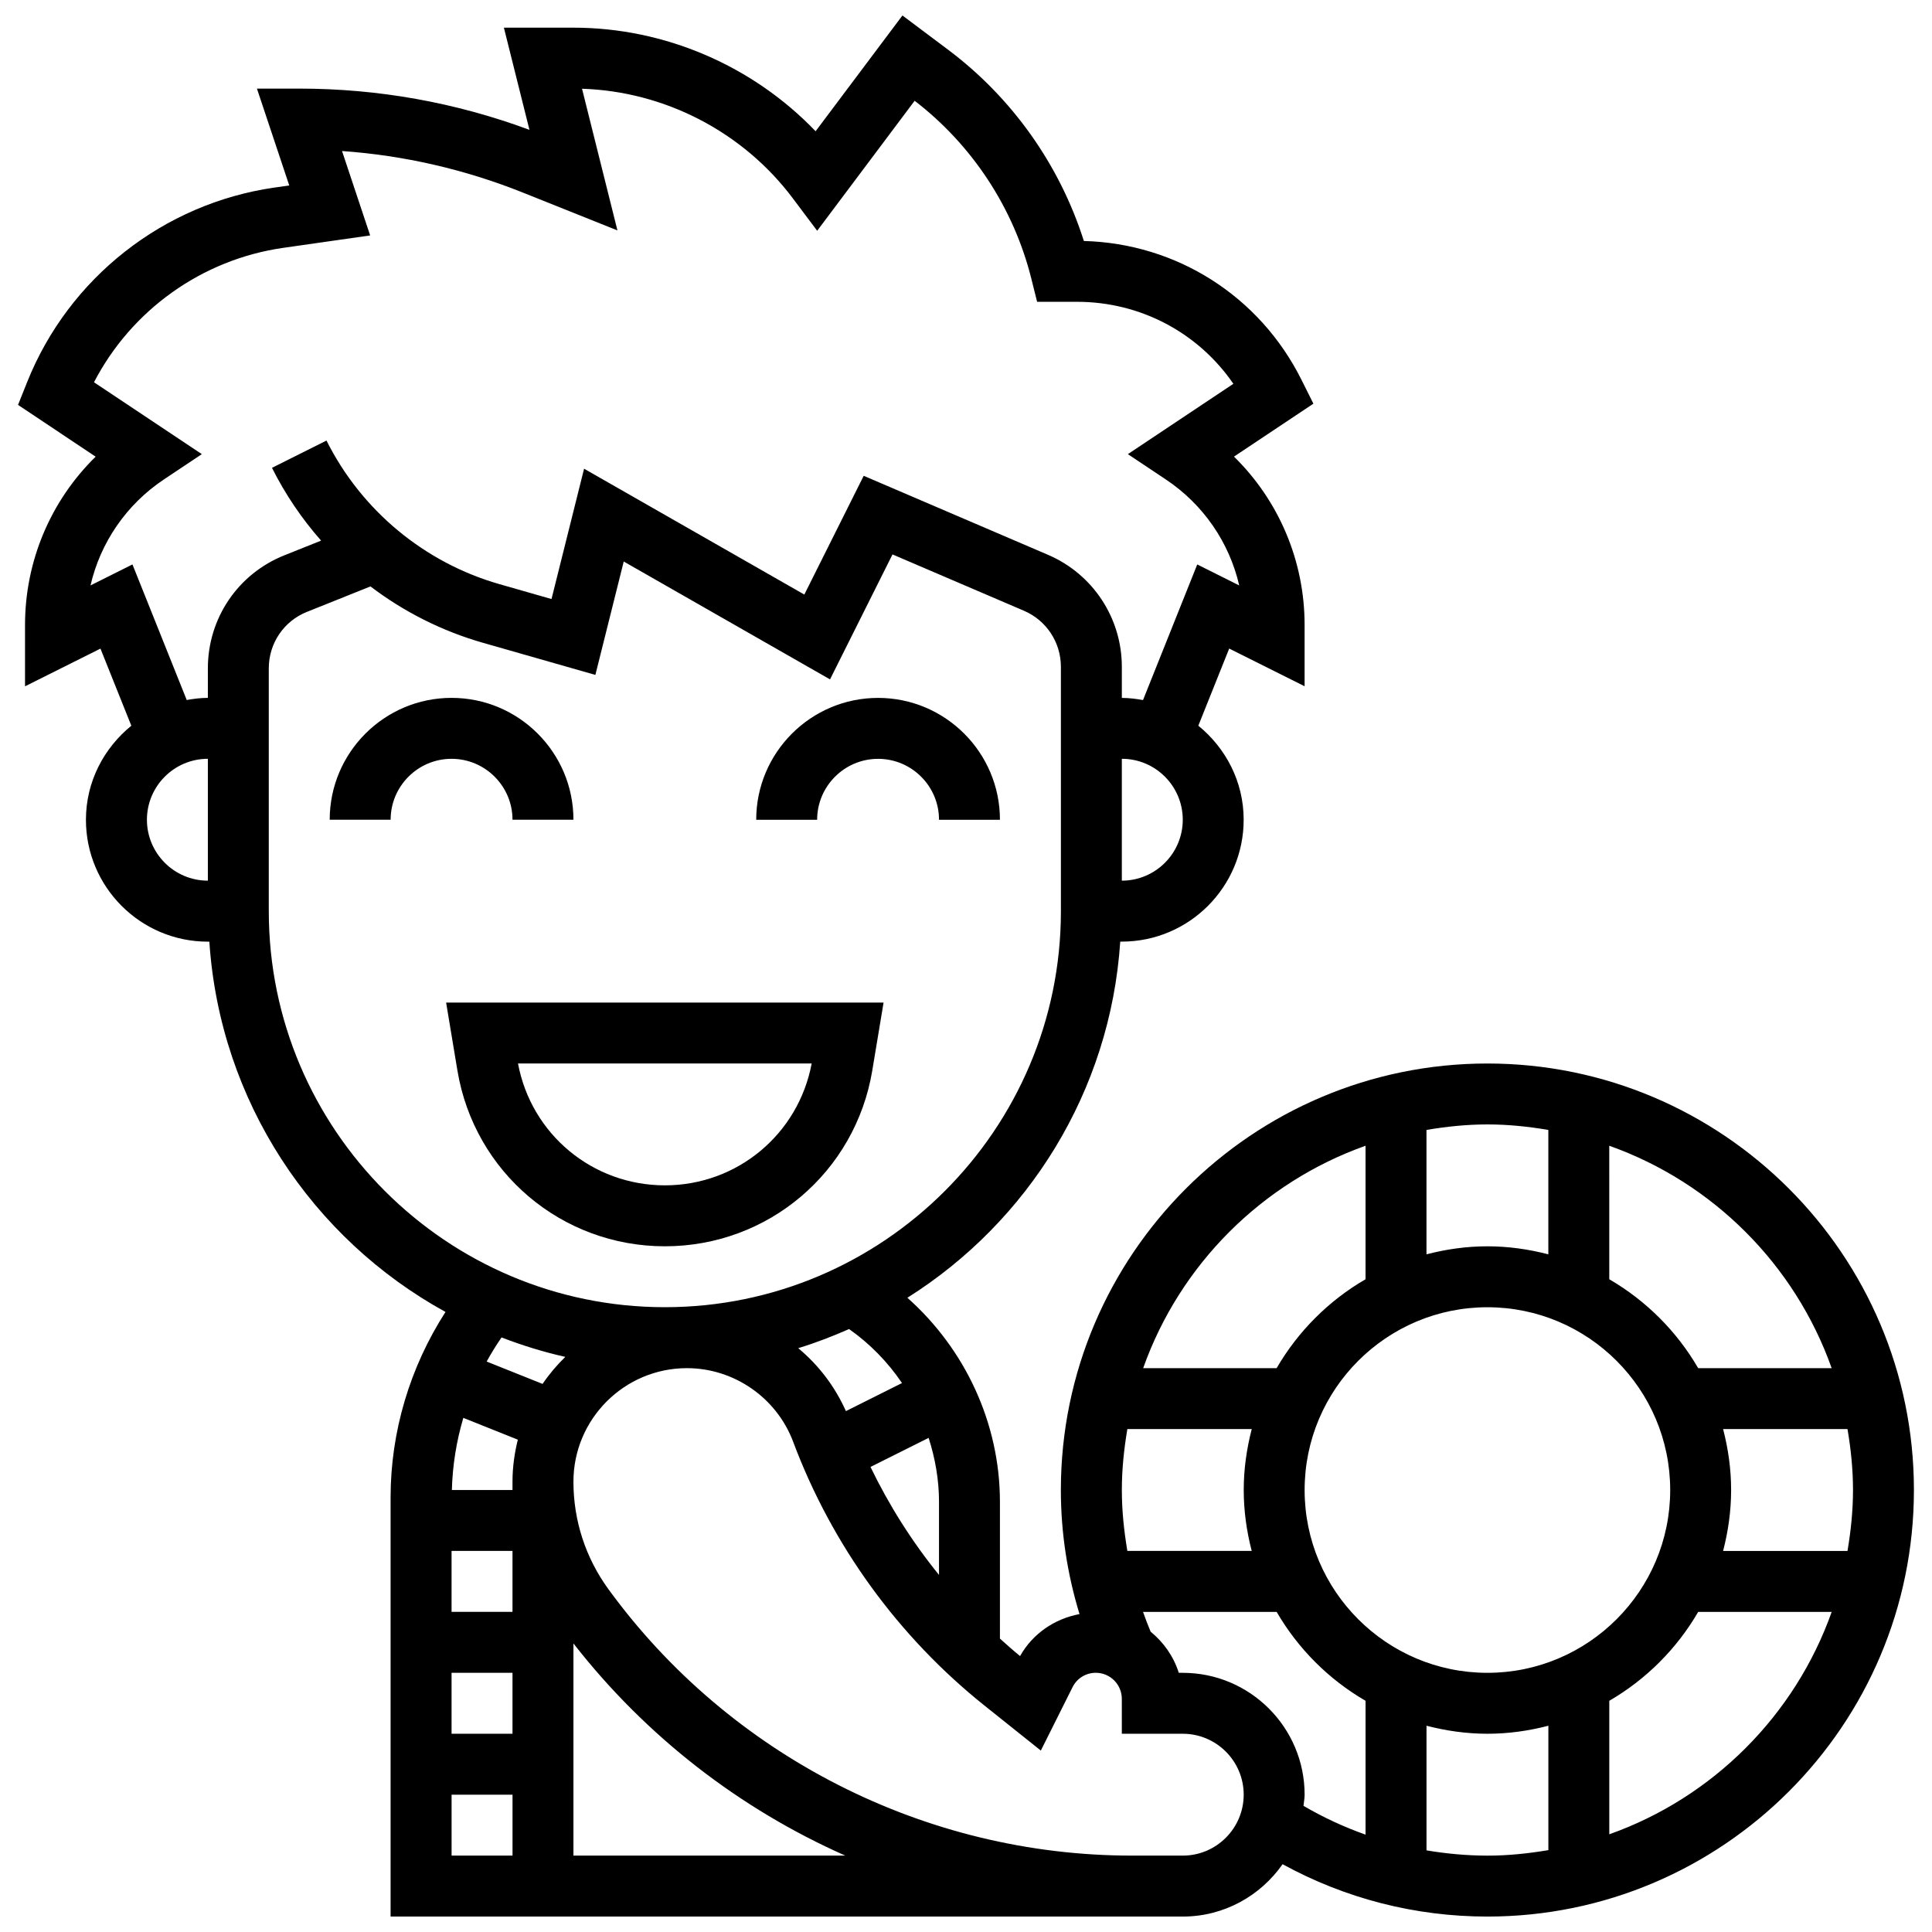
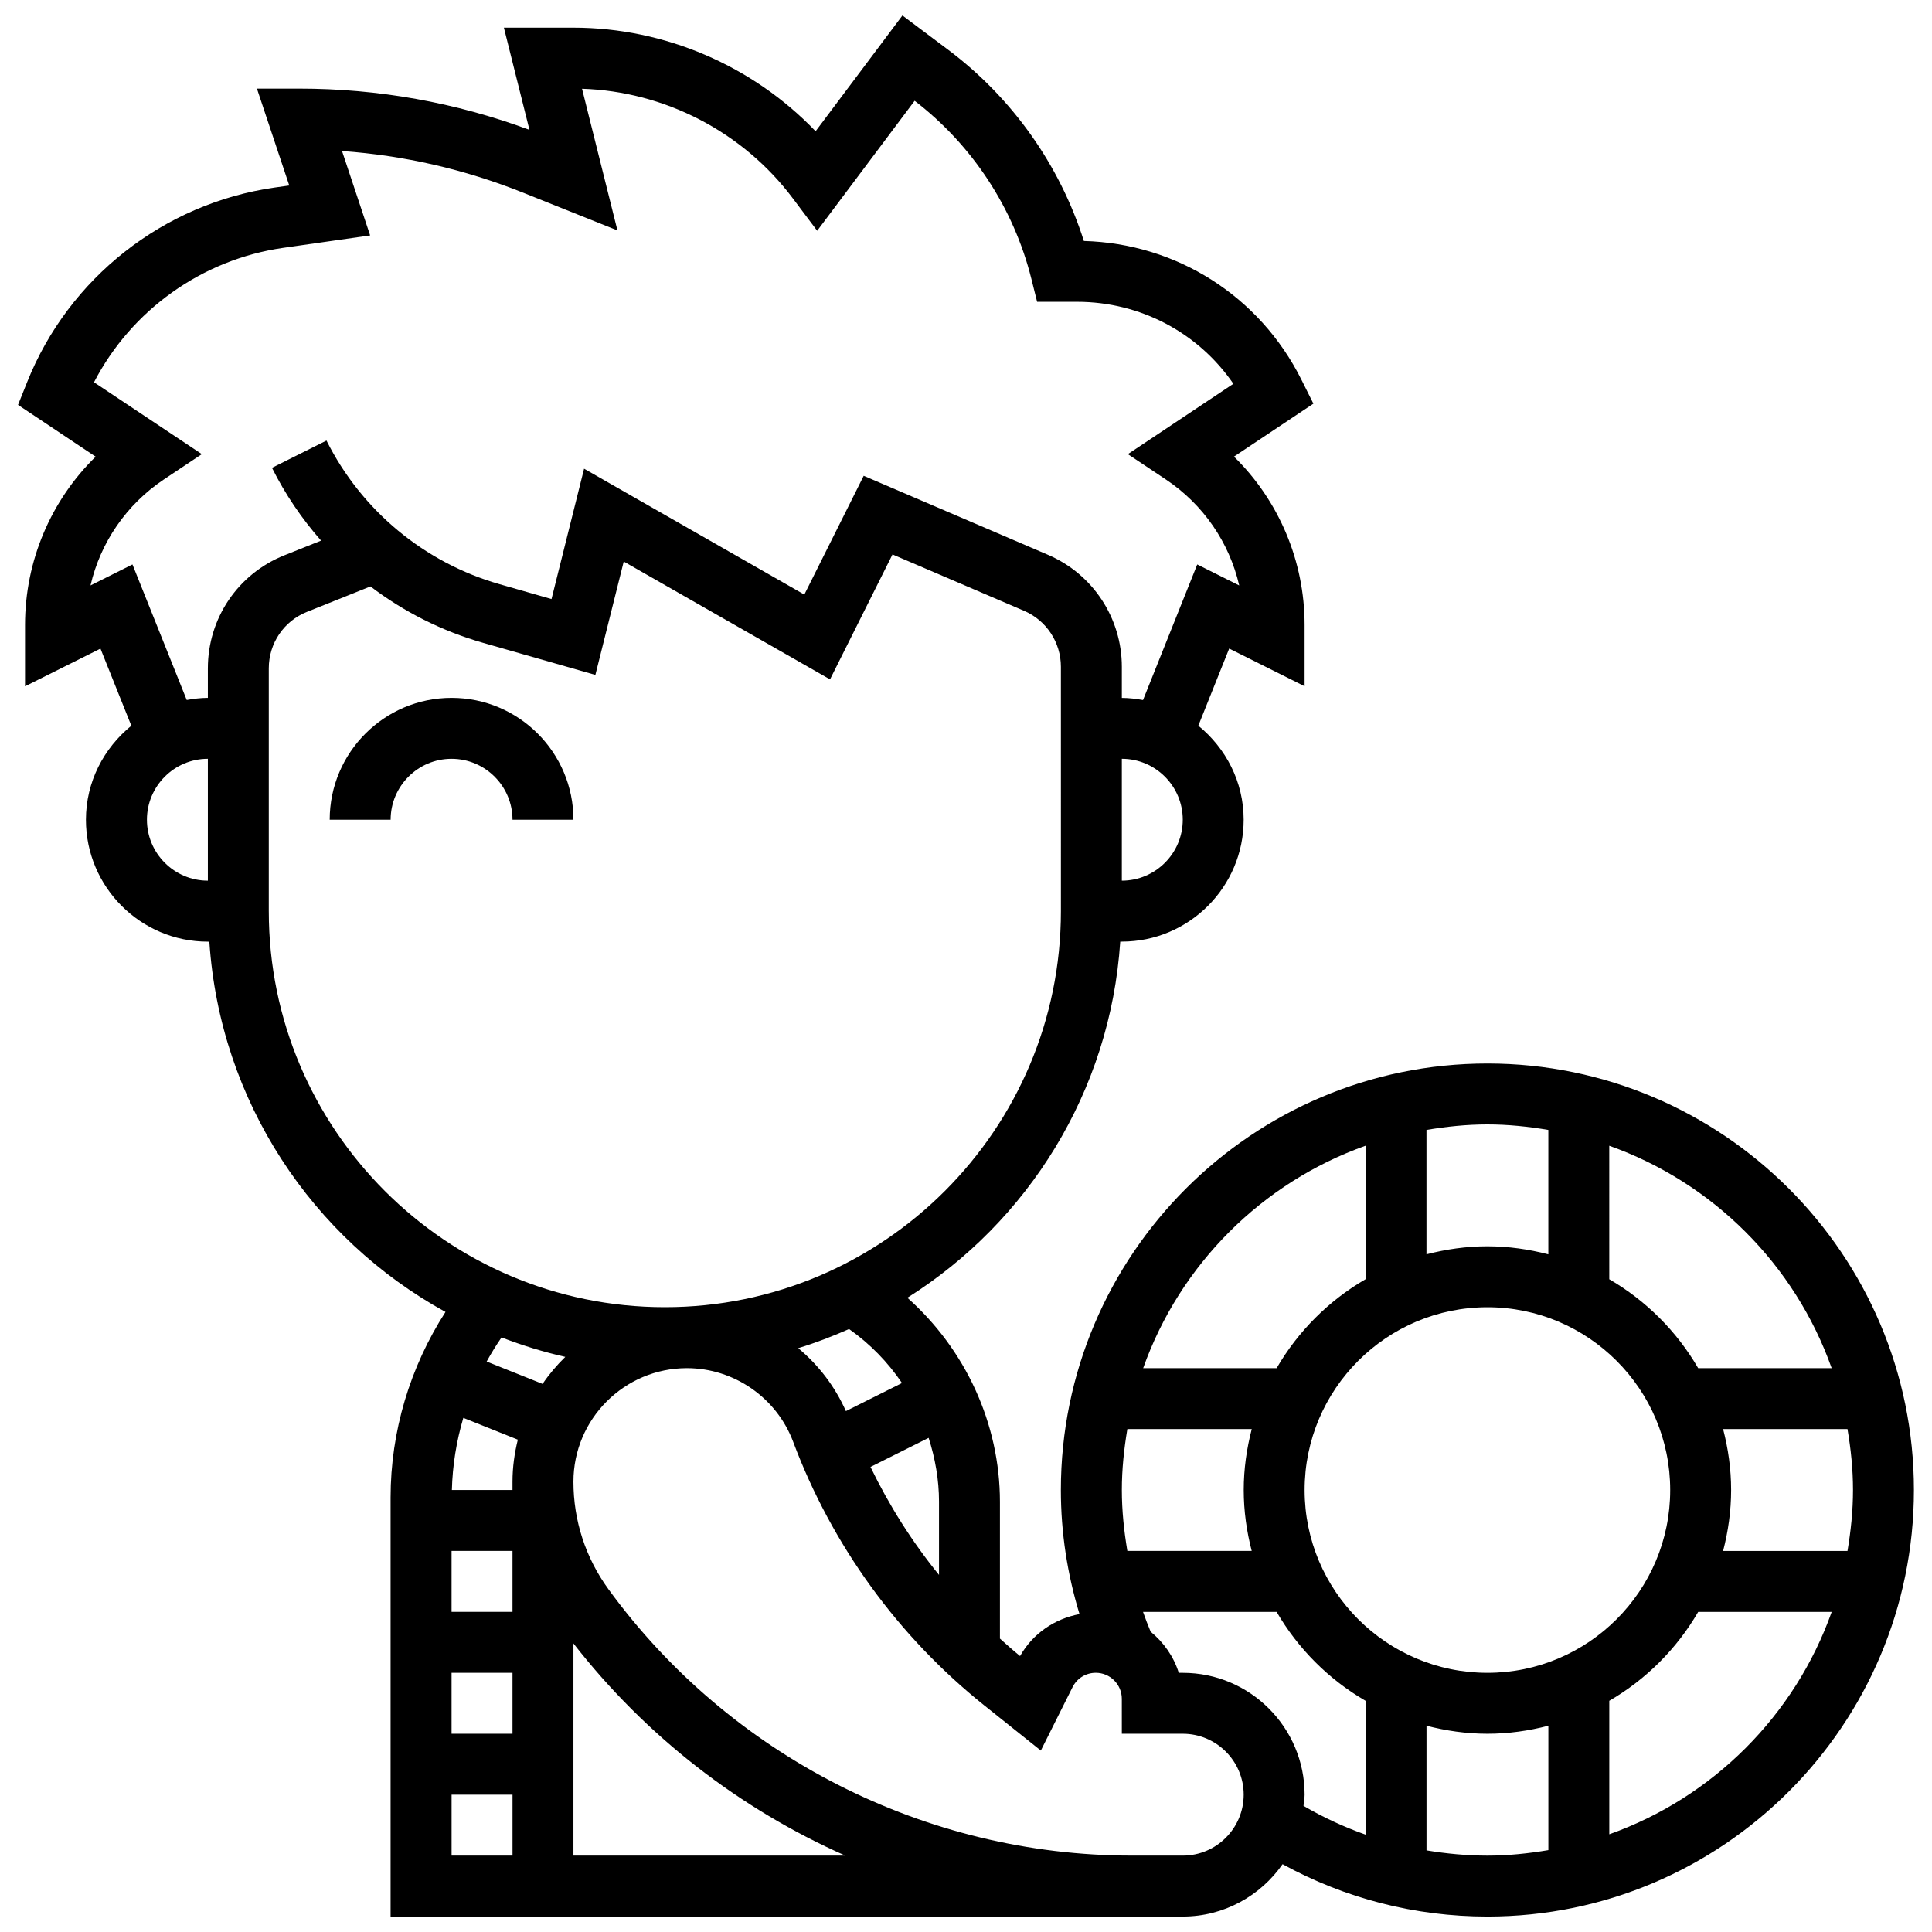
<svg xmlns="http://www.w3.org/2000/svg" width="800px" height="800px" version="1.1" viewBox="144 144 512 512">
  <defs>
    <clipPath id="a">
      <path d="m148.09 148.09h503.81v503.81h-503.81z" />
    </clipPath>
  </defs>
  <path d="m279.82 361.24h16.148c0-17.812-14.484-32.297-32.297-32.297s-32.297 14.484-32.297 32.297h16.148c0-8.906 7.242-16.148 16.148-16.148 8.906 0.004 16.148 7.254 16.148 16.148z" />
-   <path d="m376.7 345.1c8.906 0 16.148 7.242 16.148 16.148h16.148c0-17.812-14.484-32.297-32.297-32.297s-32.297 14.484-32.297 32.297h16.148c0-8.898 7.25-16.148 16.148-16.148z" />
-   <path d="m375.16 427.71 2.996-18.02h-115.93l2.996 18.02c4.504 26.984 27.621 46.57 54.977 46.57 27.352 0 50.457-19.586 54.965-46.57zm-93.883-1.879h77.824c-3.512 18.754-19.742 32.297-38.906 32.297-19.172-0.004-35.406-13.535-38.918-32.297z" />
  <g clip-path="url(#a)">
    <path d="m538.18 425.84c-62.332 0-113.04 50.703-113.04 113.04 0 11.27 1.711 22.27 4.941 32.867-6.606 1.25-12.387 5.16-15.754 11.125-1.832-1.484-3.586-3.059-5.336-4.625v-36.27c0-20.781-9.219-40.465-24.527-54.055 31.914-20.098 53.773-54.613 56.414-94.383h0.41c17.812 0 32.297-14.484 32.297-32.297 0-10.094-4.738-18.996-12.016-24.926l8.18-20.441 19.984 9.988v-16.254c0-16.988-6.848-32.973-18.715-44.602l21.047-14.031-3.188-6.379c-11.062-22.121-33.031-36.074-57.641-36.734-6.394-20.137-19.008-37.957-35.961-50.672l-12.121-9.09-23.012 30.68c-16.621-17.34-39.934-27.449-64.188-27.449h-18.418l6.773 27.078c-19.566-7.258-40.074-10.93-61.02-10.93h-11.199l8.566 25.676-3.906 0.547c-29.406 4.215-54.516 23.945-65.543 51.52l-2.43 6.078 20.57 13.719c-11.875 11.625-18.715 27.621-18.715 44.602v16.254l19.992-9.988 8.18 20.434c-7.285 5.934-12.031 14.84-12.031 24.93 0 17.812 14.484 32.297 32.297 32.297h0.41c2.809 42.309 27.312 78.754 62.582 98.129-9.398 14.598-14.551 31.699-14.551 49.152v111.08h209.92c10.965 0 20.629-5.516 26.465-13.879 16.574 9.09 35.152 13.879 54.273 13.879 62.332 0 113.04-50.703 113.04-113.04 0-62.328-50.707-113.03-113.04-113.03zm91.234 80.738h-35.379c-5.668-9.762-13.797-17.891-23.559-23.559l-0.004-35.383c27.453 9.754 49.195 31.488 58.941 58.941zm5.652 32.293c0 5.516-0.574 10.883-1.461 16.148h-32.965c1.34-5.176 2.125-10.562 2.125-16.148 0-5.586-0.781-10.973-2.125-16.148h32.965c0.895 5.266 1.461 10.645 1.461 16.148zm-96.887 48.445c-26.715 0-48.441-21.727-48.441-48.441s21.727-48.441 48.441-48.441c26.715 0 48.441 21.727 48.441 48.441s-21.727 48.441-48.441 48.441zm16.148-143.87v32.965c-5.176-1.34-10.562-2.125-16.148-2.125-5.586 0-10.973 0.781-16.148 2.125v-32.965c5.266-0.887 10.633-1.461 16.148-1.461 5.512 0 10.891 0.57 16.148 1.461zm-48.445 4.188v35.379c-9.762 5.668-17.891 13.797-23.559 23.559l-35.371 0.004c9.746-27.453 31.488-49.188 58.93-58.941zm-30.164 107.38h-32.957c-0.887-5.305-1.461-10.672-1.461-16.148 0-5.516 0.574-10.883 1.461-16.148h32.965c-1.34 5.176-2.125 10.562-2.125 16.148 0.004 5.59 0.777 10.98 2.117 16.148zm-82.871-13.039v19.395c-7.137-8.785-13.207-18.391-18.156-28.613l15.406-7.703c1.734 5.426 2.75 11.109 2.75 16.922zm-9.809-31.453-14.863 7.438c-2.922-6.562-7.266-12.215-12.637-16.68 4.625-1.414 9.105-3.141 13.477-5.07 5.555 3.918 10.277 8.773 14.023 14.312zm-103.22 44.492v16.148h-16.148v-16.148zm0 32.297v16.148h-16.148v-16.148zm0-48.445h-16.066c0.168-6.508 1.203-12.926 3.035-19.117l14.445 5.781c-0.887 3.57-1.414 7.281-1.414 11.125zm161.48-161.48v-32.297c8.906 0 16.148 7.242 16.148 16.148s-7.242 16.148-16.148 16.148zm-258.36-16.148c0-8.906 7.242-16.148 16.148-16.148v32.297c-8.898 0-16.148-7.242-16.148-16.148zm16.148-40.109v7.816c-1.922 0-3.777 0.242-5.602 0.566l-14.383-35.93-11.117 5.562c2.633-11.367 9.496-21.438 19.434-28.074l10.074-6.715-28.582-19.047c9.906-19.109 28.59-32.539 50.141-35.621l23.043-3.293-7.453-22.371c16.453 1.172 32.531 4.859 47.941 11.02l25.047 10.02-9.383-37.543c21.914 0.695 42.652 11.434 55.855 29.035l6.461 8.605 25.828-34.453c15.293 11.746 26.258 28.453 30.93 47.168l1.527 6.109h10.578c16.801 0 32.125 8.18 41.434 21.727l-27.961 18.645 10.078 6.719c9.938 6.629 16.801 16.695 19.434 28.074l-11.125-5.562-14.371 35.938c-1.832-0.324-3.691-0.566-5.613-0.566v-8.242c0-12.941-7.688-24.594-19.578-29.688l-48.832-20.934-15.734 31.473-58.367-33.352-8.633 34.539-13.773-3.941c-19.895-5.684-36.605-19.555-45.859-38.059l-14.445 7.227c3.512 7.016 7.906 13.492 13.016 19.289l-9.711 3.883c-12.32 4.914-20.297 16.688-20.297 29.977zm16.145 64.332v-64.34c0-6.637 3.981-12.531 10.148-14.984l16.801-6.727c8.84 6.719 18.918 11.82 29.777 14.93l29.824 8.52 7.516-30.051 54.668 31.238 16.559-33.117 34.84 14.93c5.941 2.543 9.785 8.371 9.785 14.848l0.004 64.754c0 57.875-47.086 104.96-104.96 104.96-57.871 0-104.96-47.086-104.96-104.96zm78.578 118.13c-2.238 2.18-4.262 4.57-6.023 7.16l-14.816-5.926c1.203-2.188 2.519-4.32 3.941-6.387 5.465 2.102 11.09 3.852 16.898 5.152zm-30.133 116.02h16.148v16.148h-16.148zm32.293 16.145v-56.227c19.184 24.609 44.043 43.824 72.035 56.227zm161.48 0h-13.508c-54.684 0-106.54-26.41-138.72-70.629-6.055-8.332-9.254-18.184-9.254-28.469 0-16.594 13.492-30.082 30.082-30.082 12.465 0 23.777 7.848 28.152 19.516v0.008c10.285 27.418 27.805 51.582 50.68 69.879l14.953 11.941 8.398-16.793c1.18-2.359 3.535-3.82 6.168-3.82 3.805 0 6.894 3.102 6.894 6.894l0.004 9.262h16.148c8.906 0 16.148 7.242 16.148 16.148-0.004 8.902-7.246 16.145-16.148 16.145zm0-48.441h-1.059c-1.363-4.344-4.019-8.09-7.461-10.906-0.727-1.727-1.391-3.481-2.012-5.238h35.41c5.668 9.762 13.797 17.891 23.559 23.559v35.469c-5.691-2.012-11.191-4.555-16.445-7.629 0.09-0.984 0.297-1.938 0.297-2.953 0.004-17.816-14.473-32.301-32.289-32.301zm64.59 47.055v-33.031c5.176 1.34 10.562 2.125 16.148 2.125 5.586 0 10.973-0.781 16.148-2.125v32.965c-5.266 0.887-10.633 1.461-16.148 1.461-5.449-0.008-10.844-0.508-16.148-1.395zm48.441-4.262v-35.379c9.762-5.668 17.891-13.797 23.559-23.559h35.379c-9.742 27.449-31.484 49.191-58.938 58.938z" />
  </g>
</svg>